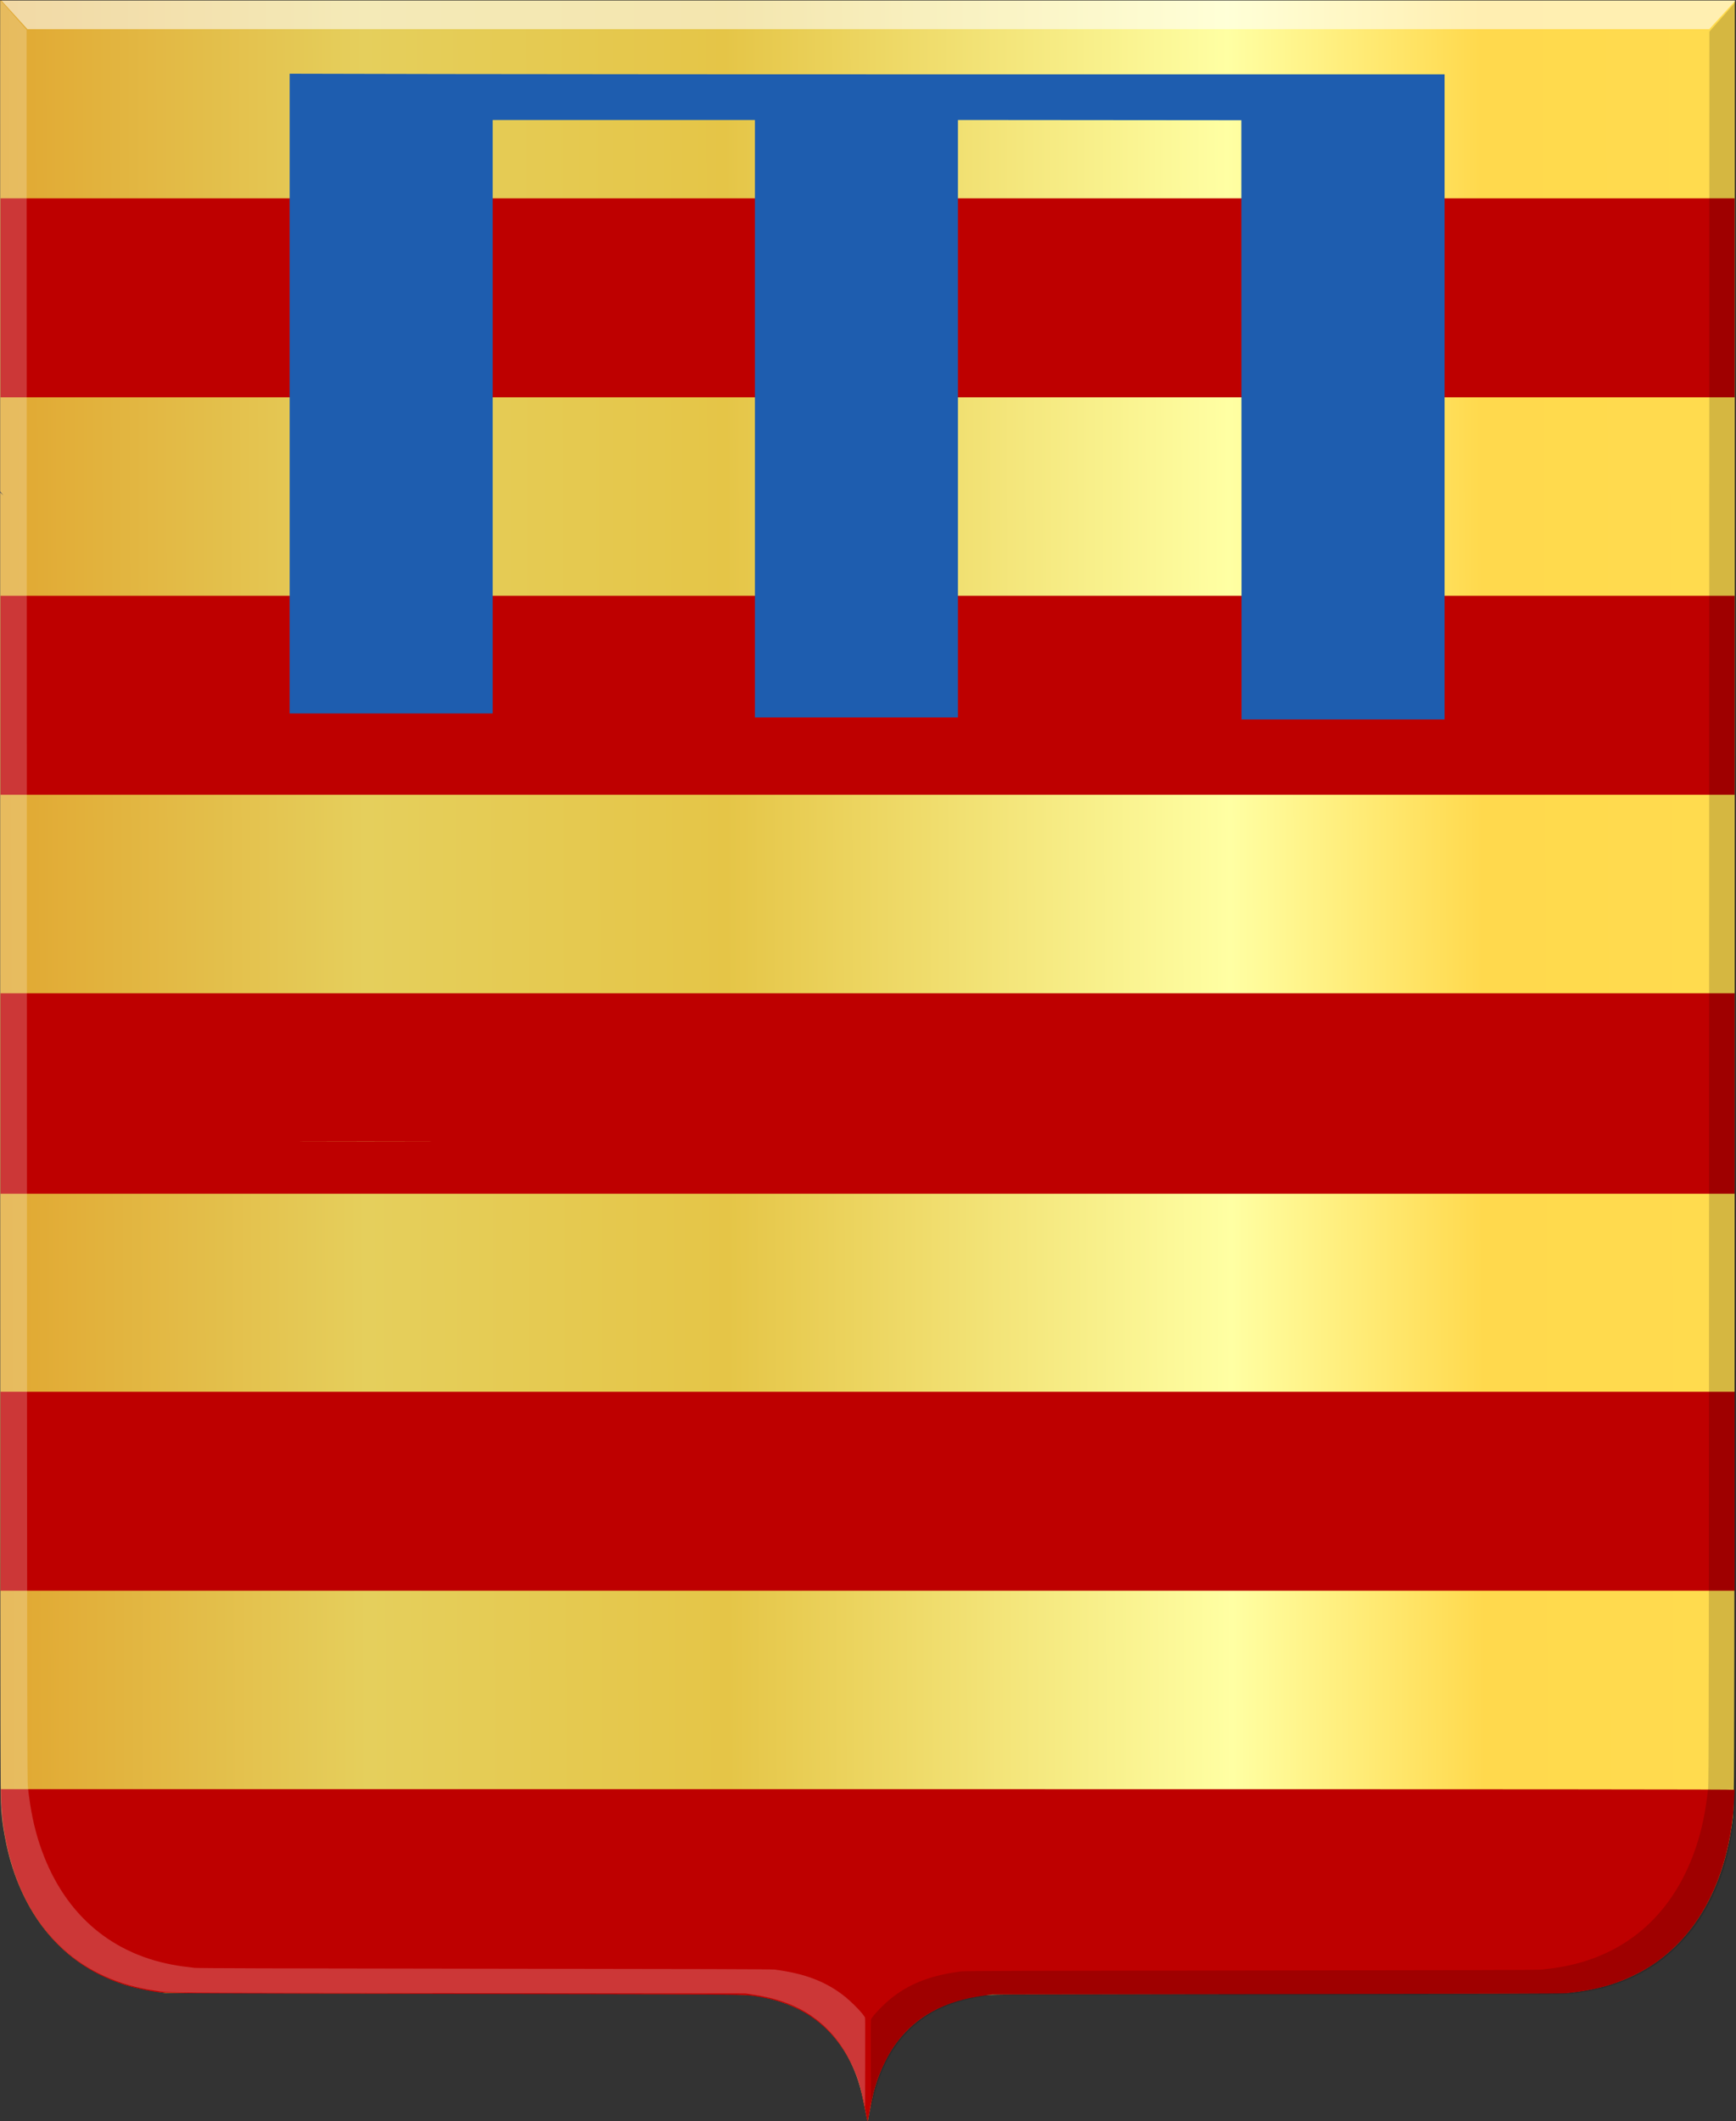
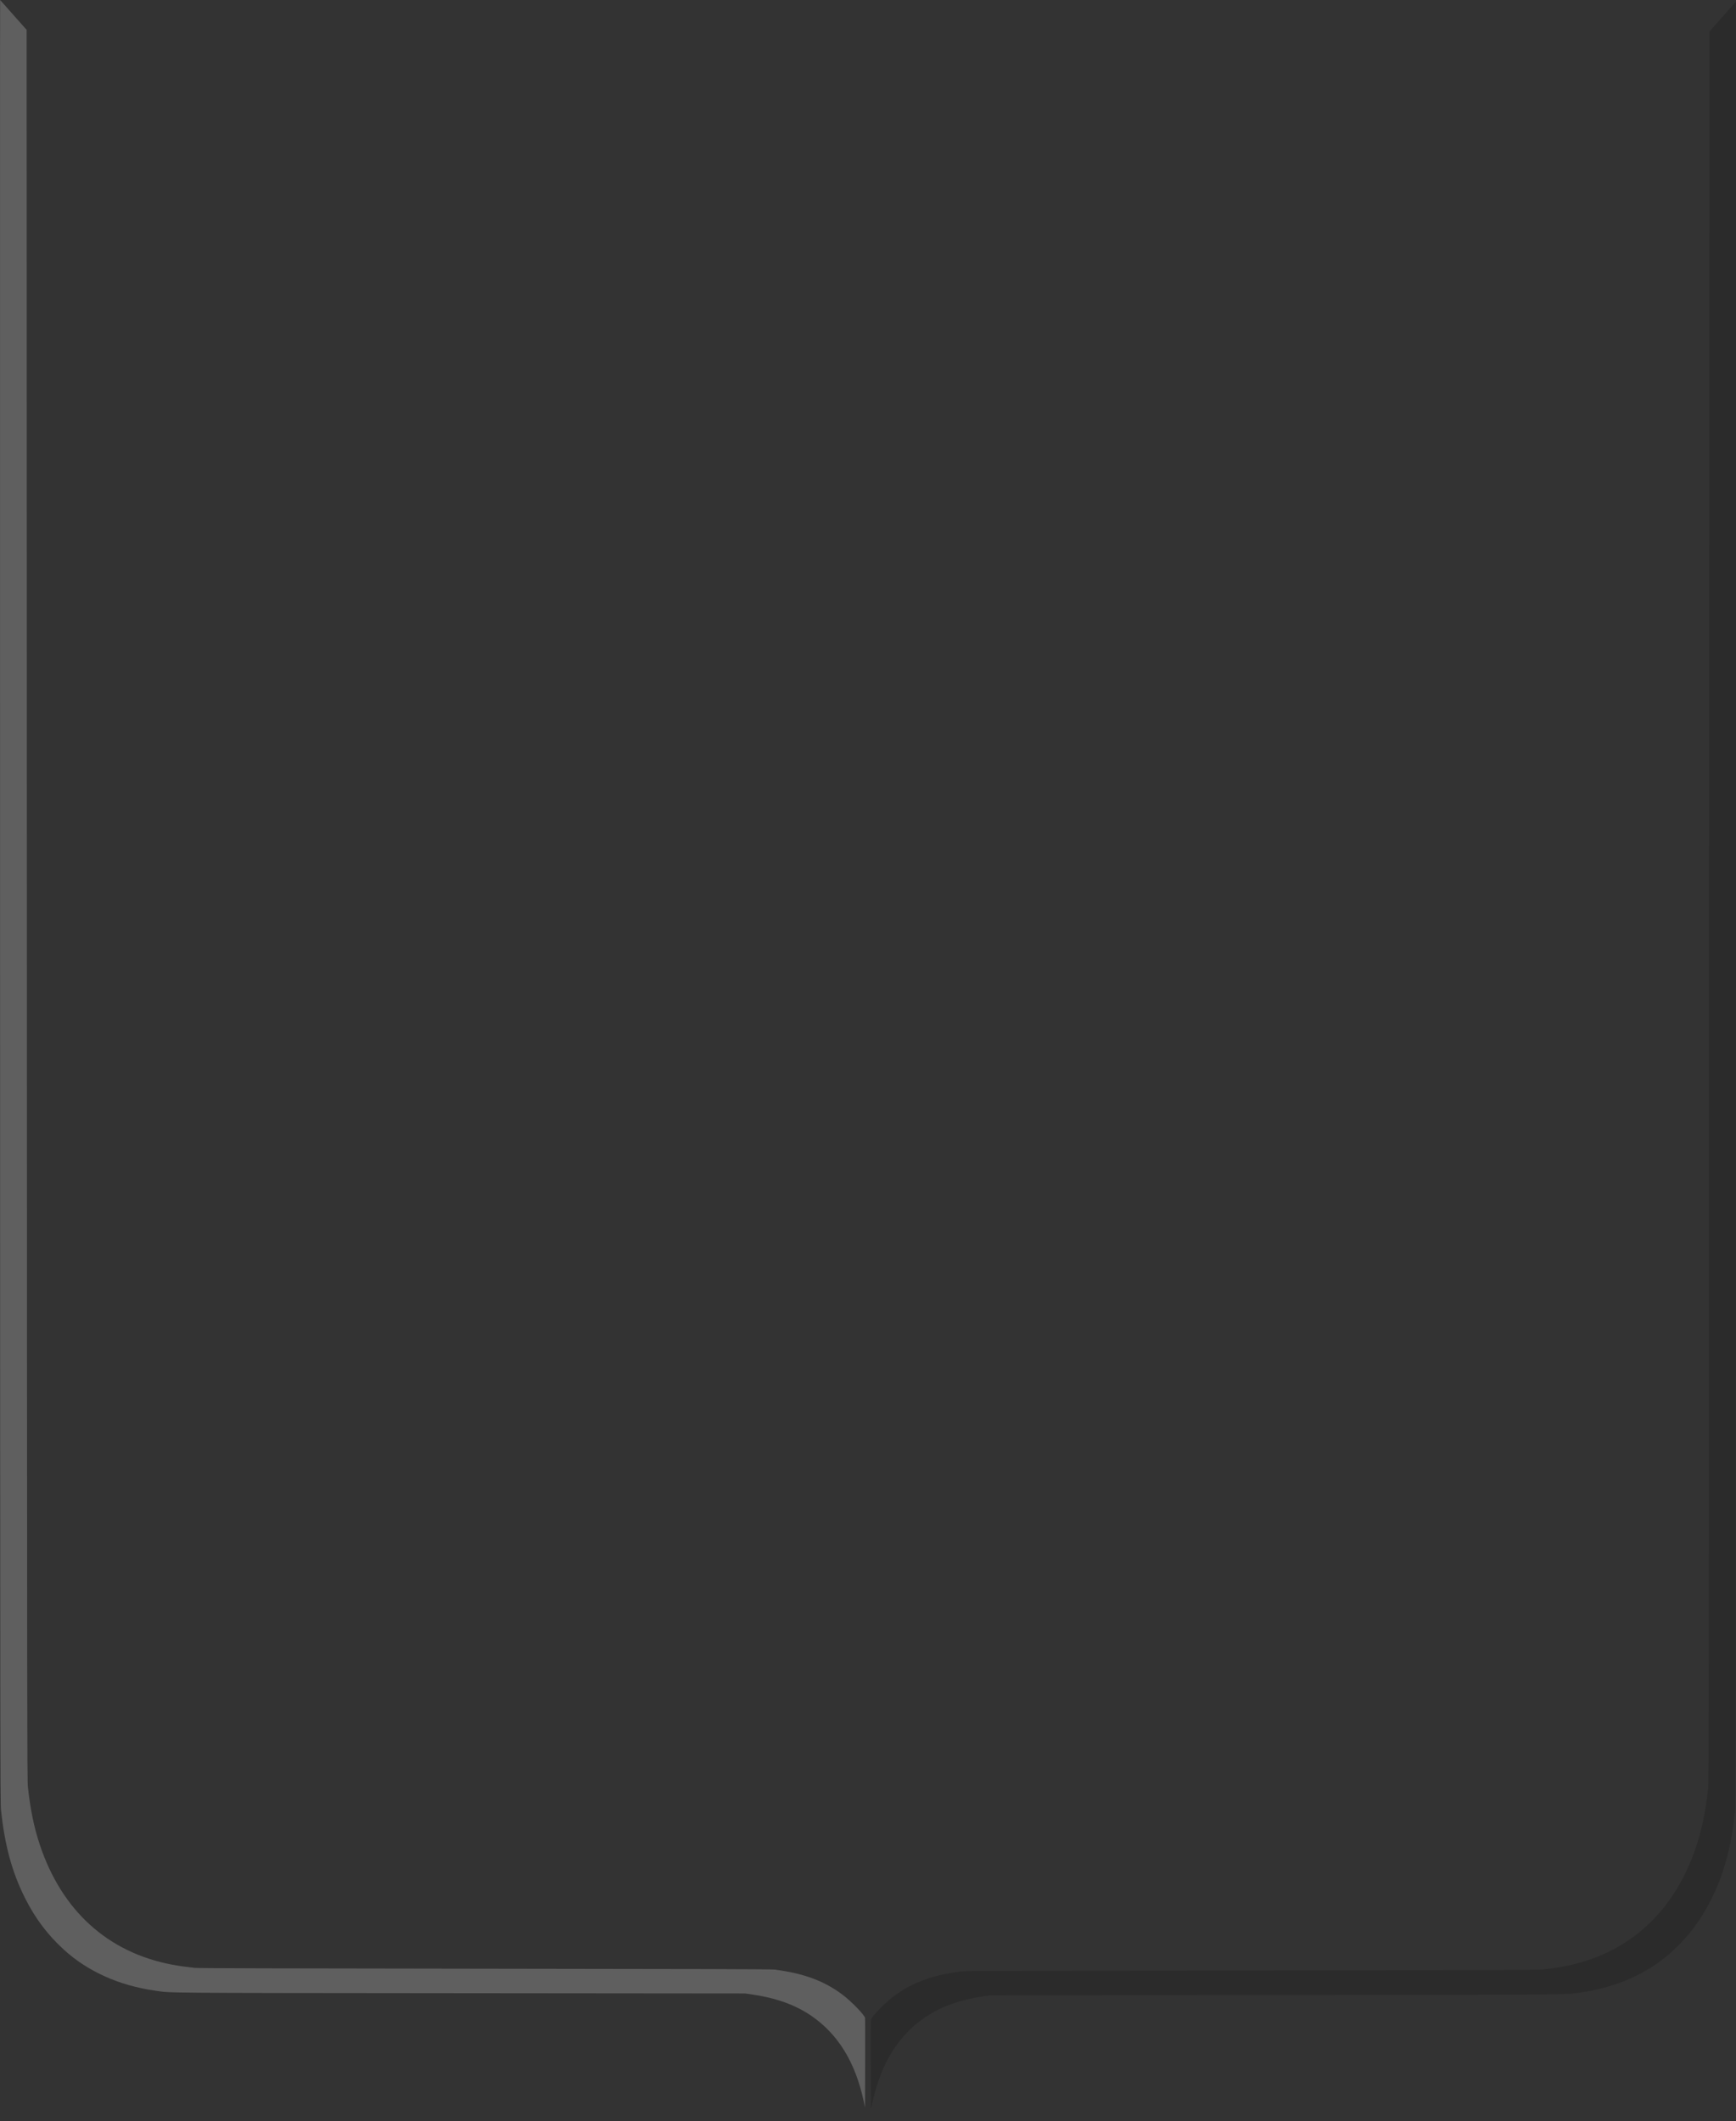
<svg xmlns="http://www.w3.org/2000/svg" xmlns:ns1="http://www.inkscape.org/namespaces/inkscape" xmlns:ns2="http://sodipodi.sourceforge.net/DTD/sodipodi-0.dtd" xmlns:xlink="http://www.w3.org/1999/xlink" width="458.727" height="560.388" id="svg4727" version="1.1" ns1:version="0.48.4 r9939" ns2:docname="Nieuw document 20">
  <rect width="100%" height="100%" fill="#333333" stroke="none" />
  <defs id="defs4729">
    <linearGradient gradientTransform="translate(53.538,-39.878)" gradientUnits="userSpaceOnUse" y2="-32.554" x2="88.641" y1="-32.554" x1="73.236" id="linearGradient6983" xlink:href="#linearGradient21651" ns1:collect="always" />
    <linearGradient gradientTransform="translate(53.538,-39.878)" gradientUnits="userSpaceOnUse" y2="-32.302" x2="70.206" y1="-32.302" x1="53.538" id="linearGradient6973" xlink:href="#linearGradient3984" ns1:collect="always" />
    <linearGradient id="linearGradient3984">
      <stop id="stop3986" offset="0" style="stop-color:#a3a3a3;stop-opacity:1;" />
      <stop id="stop3988" offset="0.143" style="stop-color:#b0b0b0;stop-opacity:1;" />
      <stop style="stop-color:#d1d1d1;stop-opacity:1;" offset="0.321" id="stop3990" />
      <stop id="stop3992" offset="0.5" style="stop-color:#bdbdbd;stop-opacity:1;" />
      <stop style="stop-color:#e5e5e5;stop-opacity:1;" offset="0.75" id="stop3994" />
      <stop id="stop3996" offset="0.875" style="stop-color:#cccccc;stop-opacity:1;" />
      <stop style="stop-color:#cccccc;stop-opacity:1;" offset="1" id="stop3998" />
    </linearGradient>
    <linearGradient gradientUnits="userSpaceOnUse" y2="447.256" x2="438.368" y1="449.399" x1="249.661" id="linearGradient5869" xlink:href="#linearGradient4070-8-2-8-8-7-0-6-5" ns1:collect="always" gradientTransform="translate(40,54.281)" />
    <linearGradient id="linearGradient21651">
      <stop style="stop-color:#cc992d;stop-opacity:1;" offset="0" id="stop21653" />
      <stop style="stop-color:#e1a832;stop-opacity:1;" offset="0.143" id="stop21655" />
      <stop id="stop21657" offset="0.321" style="stop-color:#e5cf5c;stop-opacity:1;" />
      <stop style="stop-color:#e5c547;stop-opacity:1;" offset="0.5" id="stop21659" />
      <stop id="stop21661" offset="0.75" style="stop-color:#ffffa3;stop-opacity:1;" />
      <stop style="stop-color:#ffd94d;stop-opacity:1;" offset="0.875" id="stop21663" />
      <stop id="stop21665" offset="1" style="stop-color:#ffdb4e;stop-opacity:1;" />
    </linearGradient>
    <linearGradient gradientUnits="userSpaceOnUse" y2="365.43" x2="440.023" y1="370.43" x1="178.618" id="linearGradient3953" xlink:href="#linearGradient21651" ns1:collect="always" gradientTransform="translate(40,54.281)" />
    <linearGradient id="linearGradient4070-8-2-8-8-7-0-6-5">
      <stop id="stop4072-1-2-6-4-1-4-7-9" offset="0" style="stop-color:#a3a3a3;stop-opacity:1;" />
      <stop id="stop4074-8-0-7-0-4-8-7-1" offset="0.143" style="stop-color:#b0b0b0;stop-opacity:1;" />
      <stop style="stop-color:#d1d1d1;stop-opacity:1;" offset="0.321" id="stop4076-6-1-0-3-7-5-9-8" />
      <stop id="stop4078-0-2-8-7-6-7-6-1" offset="0.5" style="stop-color:#bdbdbd;stop-opacity:1;" />
      <stop style="stop-color:#e5e5e5;stop-opacity:1;" offset="0.75" id="stop4080-2-7-1-8-8-3-4-7" />
      <stop id="stop4082-4-7-8-3-2-3-1-8" offset="0.875" style="stop-color:#cccccc;stop-opacity:1;" />
      <stop style="stop-color:#cccccc;stop-opacity:1;" offset="1" id="stop4084-9-0-3-1-3-0-9-6" />
    </linearGradient>
    <linearGradient gradientUnits="userSpaceOnUse" y2="365.301" x2="308.787" y1="363.158" x1="127.12" id="linearGradient5861" xlink:href="#linearGradient4070-8-2-8-8-7-0-6-5" ns1:collect="always" gradientTransform="translate(40,54.281)" />
    <linearGradient ns1:collect="always" xlink:href="#linearGradient21651" id="linearGradient5334" x1="-40.735" y1="448.101" x2="491.919" y2="446.673" gradientUnits="userSpaceOnUse" />
  </defs>
  <ns2:namedview id="base" pagecolor="#ffffff" bordercolor="#666666" borderopacity="1.0" ns1:pageopacity="0.0" ns1:pageshadow="2" ns1:zoom="0.7" ns1:cx="213.35683" ns1:cy="238.6641" ns1:document-units="px" ns1:current-layer="layer1" showgrid="false" fit-margin-top="0" fit-margin-left="0" fit-margin-right="0" fit-margin-bottom="0" ns1:window-width="1600" ns1:window-height="837" ns1:window-x="-8" ns1:window-y="-8" ns1:window-maximized="1" />
  <g ns1:label="Laag 1" ns1:groupmode="layer" id="layer1" transform="translate(-33.494,-166.454)">
-     <path style="fill:url(#linearGradient5334);fill-opacity:1" d="m 261.842,722.609 c -0.886,-4.474 -1.611,-6.939 -2.905,-9.881 -2.536,-5.765 -6.497,-10.532 -11.454,-13.786 -2.816,-1.848 -7.101,-3.634 -10.65,-4.438 -4.178,-0.946 -4.91,-1.016 -11.9,-1.13 -3.544,-0.058 -20.348,-0.116 -37.343,-0.128 -16.995,-0.013 -48.798,-0.072 -70.675,-0.131 l -39.775,-0.107 -2.247,-0.344 c -6.301,-0.963 -10.612,-2.286 -15.418,-4.731 -12.629,-6.426 -21.214,-18.756 -24.47,-35.143 -1.001,-5.037 -1.192,-7.161 -1.323,-14.699 -0.062,-3.569 -0.117,-81.867 -0.122,-173.995 l -0.01,-167.507 0.419,0.389 0.419,0.389 -0.419,-0.549 -0.419,-0.549 0,-64.835 0,-64.835 229.184,0 229.184,0 -0.017,196.88 c -0.01,108.284 -0.06,215.71 -0.113,238.725 -0.104,45.428 -0.053,42.453 -0.803,47.341 -2.674,17.43 -11.067,30.761 -23.755,37.73 -5.736,3.151 -11.693,4.877 -19.754,5.724 -0.972,0.102 -23.639,0.174 -76.592,0.244 -81.323,0.107 -75.815,0.055 -79.813,0.741 -9.171,1.571 -16.589,6.113 -21.393,13.099 -2.305,3.352 -4.337,8.009 -5.369,12.309 -0.441,1.838 -1.442,6.852 -1.442,7.226 0,0.071 -0.046,0.129 -0.102,0.129 -0.057,0 -0.471,-1.862 -0.922,-4.138 z" id="path4648" ns1:connector-curvature="0" />
-     <path style="fill:#be0000;fill-opacity:1" d="m 262.674,726.832 c 0,-0.037 -0.385,-1.973 -0.851,-4.304 -0.869,-4.351 -1.407,-6.234 -2.591,-9.065 -3.823,-9.137 -10.735,-15.435 -20.032,-18.255 -1.69,-0.512 -3.325,-0.881 -5.785,-1.302 -1.861,-0.319 -2.352,-0.344 -8.744,-0.444 -3.724,-0.058 -35.735,-0.148 -71.135,-0.2 -35.4,-0.052 -67.292,-0.14 -70.872,-0.197 -6.161,-0.097 -6.625,-0.121 -8.678,-0.457 -10.112,-1.652 -18.076,-5.497 -24.694,-11.923 -5.763,-5.596 -10.134,-13.042 -12.701,-21.64 -1.715,-5.743 -2.643,-11.399 -2.801,-17.064 l -0.078,-2.814 229.072,0 c 183.171,0 229.071,0.033 229.071,0.166 -0.01,0.819 -0.289,5.48 -0.396,6.522 -1.482,14.425 -6.822,26.628 -15.216,34.773 -3.403,3.302 -6.589,5.556 -10.751,7.606 -5.399,2.659 -10.617,4.059 -18.08,4.849 -0.979,0.104 -23.246,0.174 -76.592,0.242 l -75.211,0.095 -2.142,0.286 c -10.287,1.376 -17.81,5.437 -23.029,12.43 -1.297,1.738 -2.158,3.192 -3.353,5.664 -1.838,3.802 -2.862,7.247 -3.895,13.11 -0.154,0.874 -0.332,1.679 -0.395,1.788 -0.063,0.11 -0.117,0.169 -0.12,0.133 z M 33.618,560.442 l 0,-26.286 229.118,0 229.118,0 0,26.286 0,26.286 -229.118,0 -229.118,0 0,-26.286 z m 0,-105.078 0,-26.485 229.118,0 229.118,0 0,26.485 0,26.485 -229.118,0 -229.118,0 0,-26.485 z m 111.261,12.613 c -8.124,-0.019 -21.378,-0.019 -29.453,0 -8.076,0.019 -1.429,0.034 14.77,0.034 16.199,0 22.807,-0.015 14.683,-0.034 z M 33.618,350.155 l 0,-26.286 229.118,0 229.118,0 0,26.286 0,26.286 -229.118,0 -229.118,0 0,-26.286 z m 0,-105.011 0,-26.286 229.118,0 229.118,0 0,26.286 0,26.286 -229.118,0 -229.118,0 0,-26.286 z" id="path4644" ns1:connector-curvature="0" />
    <path style="fill:#ffffff;fill-opacity:0.217" d="m 261.677,721.409 c -2.23,-10.231 -6.826,-17.643 -13.915,-22.444 -4.186,-2.834 -9.185,-4.626 -15.485,-5.55 l -1.865,-0.274 -75.362,-0.073 c -81.535,-0.08 -76.099,-0.034 -80.64,-0.681 -9.463,-1.35 -17.798,-5.103 -24.057,-10.831 -4.312,-3.947 -7.557,-8.258 -10.241,-13.609 -3.45,-6.876 -5.357,-13.874 -6.355,-23.32 -0.198,-1.87 -0.212,-15.411 -0.246,-224.432 -0.015,-122.343 -0.023,-229.484 -0.01,-238.092 l 0.031,-15.65 3.498,3.944 3.498,3.943 0.062,231.163 c 0.062,217.883 0.077,231.274 0.276,233.091 0.658,5.987 1.609,10.611 3.121,15.174 5.792,17.482 18.006,28.562 35.017,31.766 1.682,0.317 3.562,0.586 5.891,0.843 0.945,0.104 21.44,0.164 76.713,0.224 57.934,0.063 75.693,0.117 76.59,0.232 7.728,0.999 13.135,3.007 17.991,6.682 2.262,1.712 5.69,5.243 5.884,6.061 0.039,0.149 0.046,5.537 0.031,11.972 l -0.031,11.7 -0.401,-1.841 z" id="path3853-2-6" ns1:connector-curvature="0" />
    <path style="fill:#000000;fill-opacity:0.165" d="m 264.037,721.876 c 2.23,-10.231 6.826,-17.643 13.916,-22.443 4.185,-2.834 9.184,-4.626 15.484,-5.55 l 1.865,-0.274 75.362,-0.073 c 81.535,-0.08 76.099,-0.034 80.64,-0.681 9.463,-1.35 17.798,-5.103 24.057,-10.831 4.312,-3.947 7.557,-8.258 10.241,-13.609 3.45,-6.876 5.357,-13.874 6.356,-23.32 0.197,-1.87 0.212,-15.411 0.246,-224.432 0.015,-122.343 0.023,-229.484 0.01,-238.092 l -0.031,-15.65 -3.498,3.944 -3.498,3.944 -0.062,231.163 c -0.062,217.883 -0.077,231.274 -0.276,233.091 -0.658,5.987 -1.609,10.611 -3.12,15.173 -5.792,17.482 -18.006,28.562 -35.018,31.766 -1.682,0.317 -3.562,0.586 -5.891,0.843 -0.945,0.104 -21.439,0.164 -76.712,0.224 -57.934,0.063 -75.694,0.117 -76.589,0.232 -7.729,0.999 -13.135,3.007 -17.991,6.682 -2.262,1.712 -5.69,5.243 -5.885,6.061 -0.038,0.149 -0.046,5.537 -0.031,11.972 l 0.031,11.7 0.401,-1.841 z" id="path3853-0-6-0" ns1:connector-curvature="0" />
-     <path style="fill:#ffffff;fill-opacity:0.561;stroke:none" d="m 33.877,166.604 6.868,7.552 444.404,0 6.926,-7.552 z" id="path3875-0-3" ns1:connector-curvature="0" />
-     <path style="fill:#1e5daf;fill-opacity:1" d="m 361.541,277.378 -0.033,-79.156 -37.441,-0.033 -37.441,-0.033 0,78.924 0,78.924 -26.824,0 -26.824,0 0,-78.924 0,-78.924 -34.647,0 -34.647,0 0,78.394 0,78.394 -26.824,0 -26.824,0 0,-84.508 0,-84.508 40.257,0.089 c 22.142,0.049 90.808,0.089 152.592,0.089 l 112.335,0 0,85.214 0,85.214 -26.823,0 -26.823,0 -0.033,-79.156 z" id="path4707" ns1:connector-curvature="0" />
  </g>
</svg>